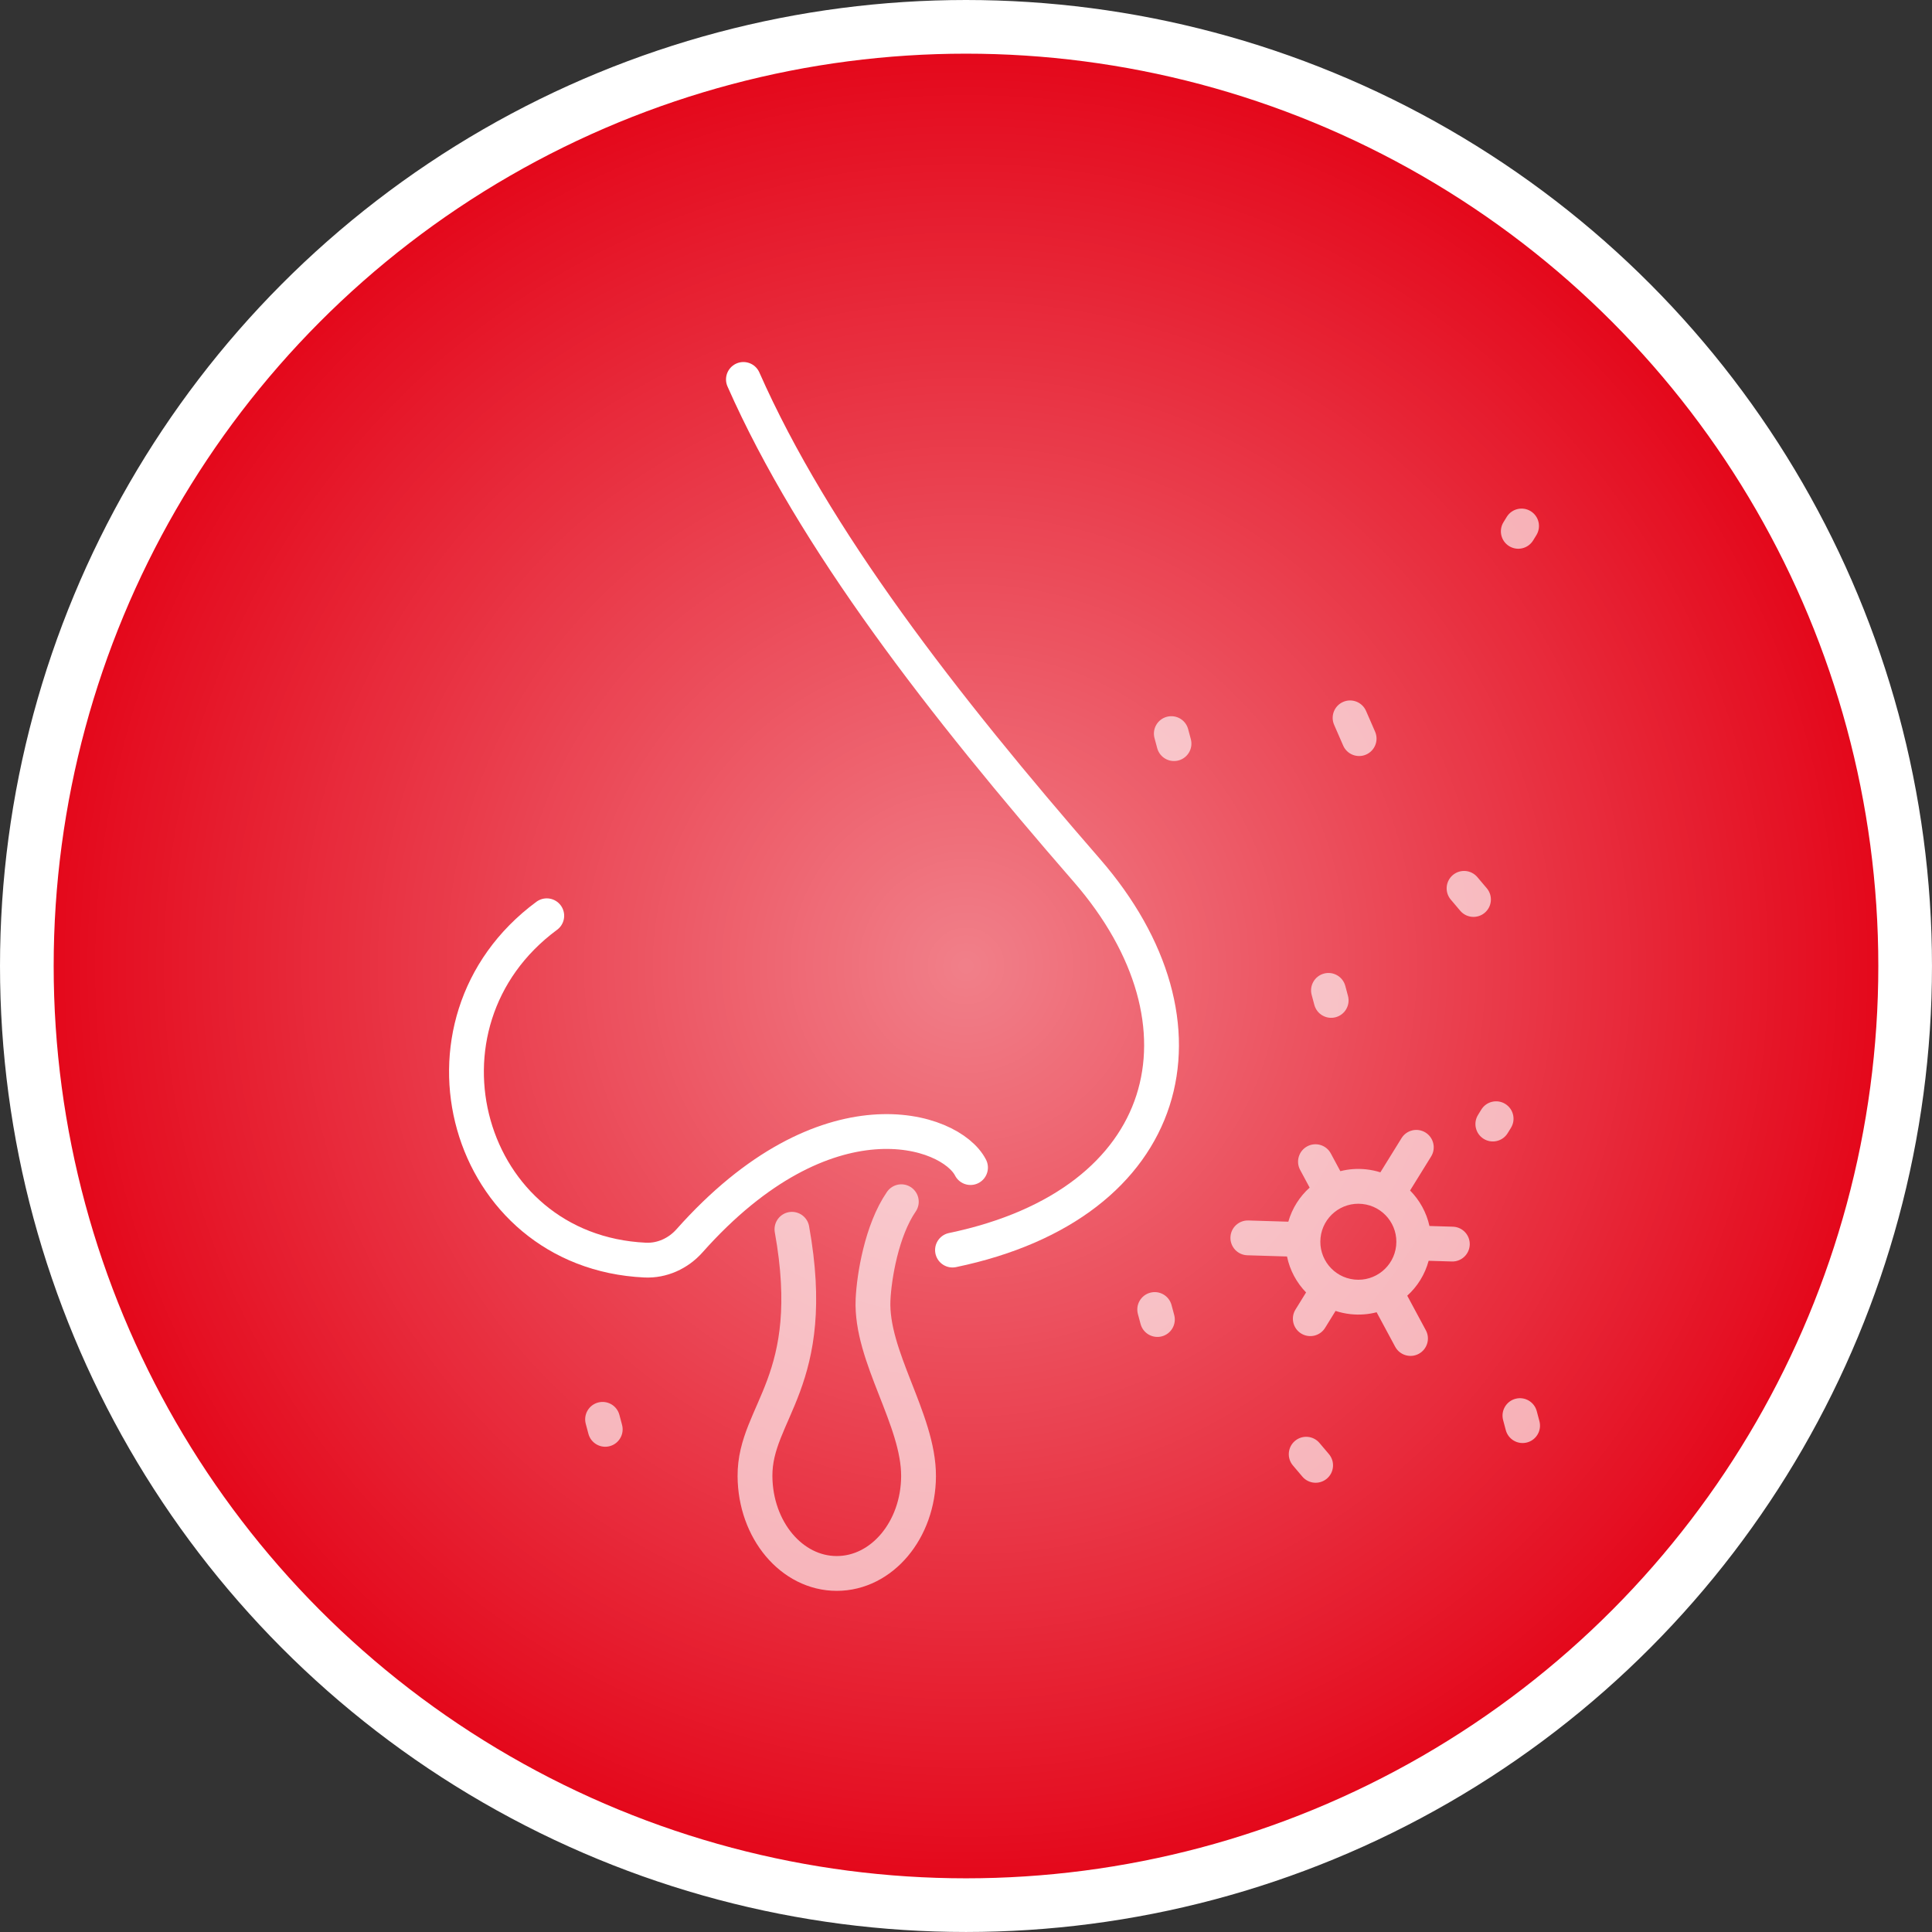
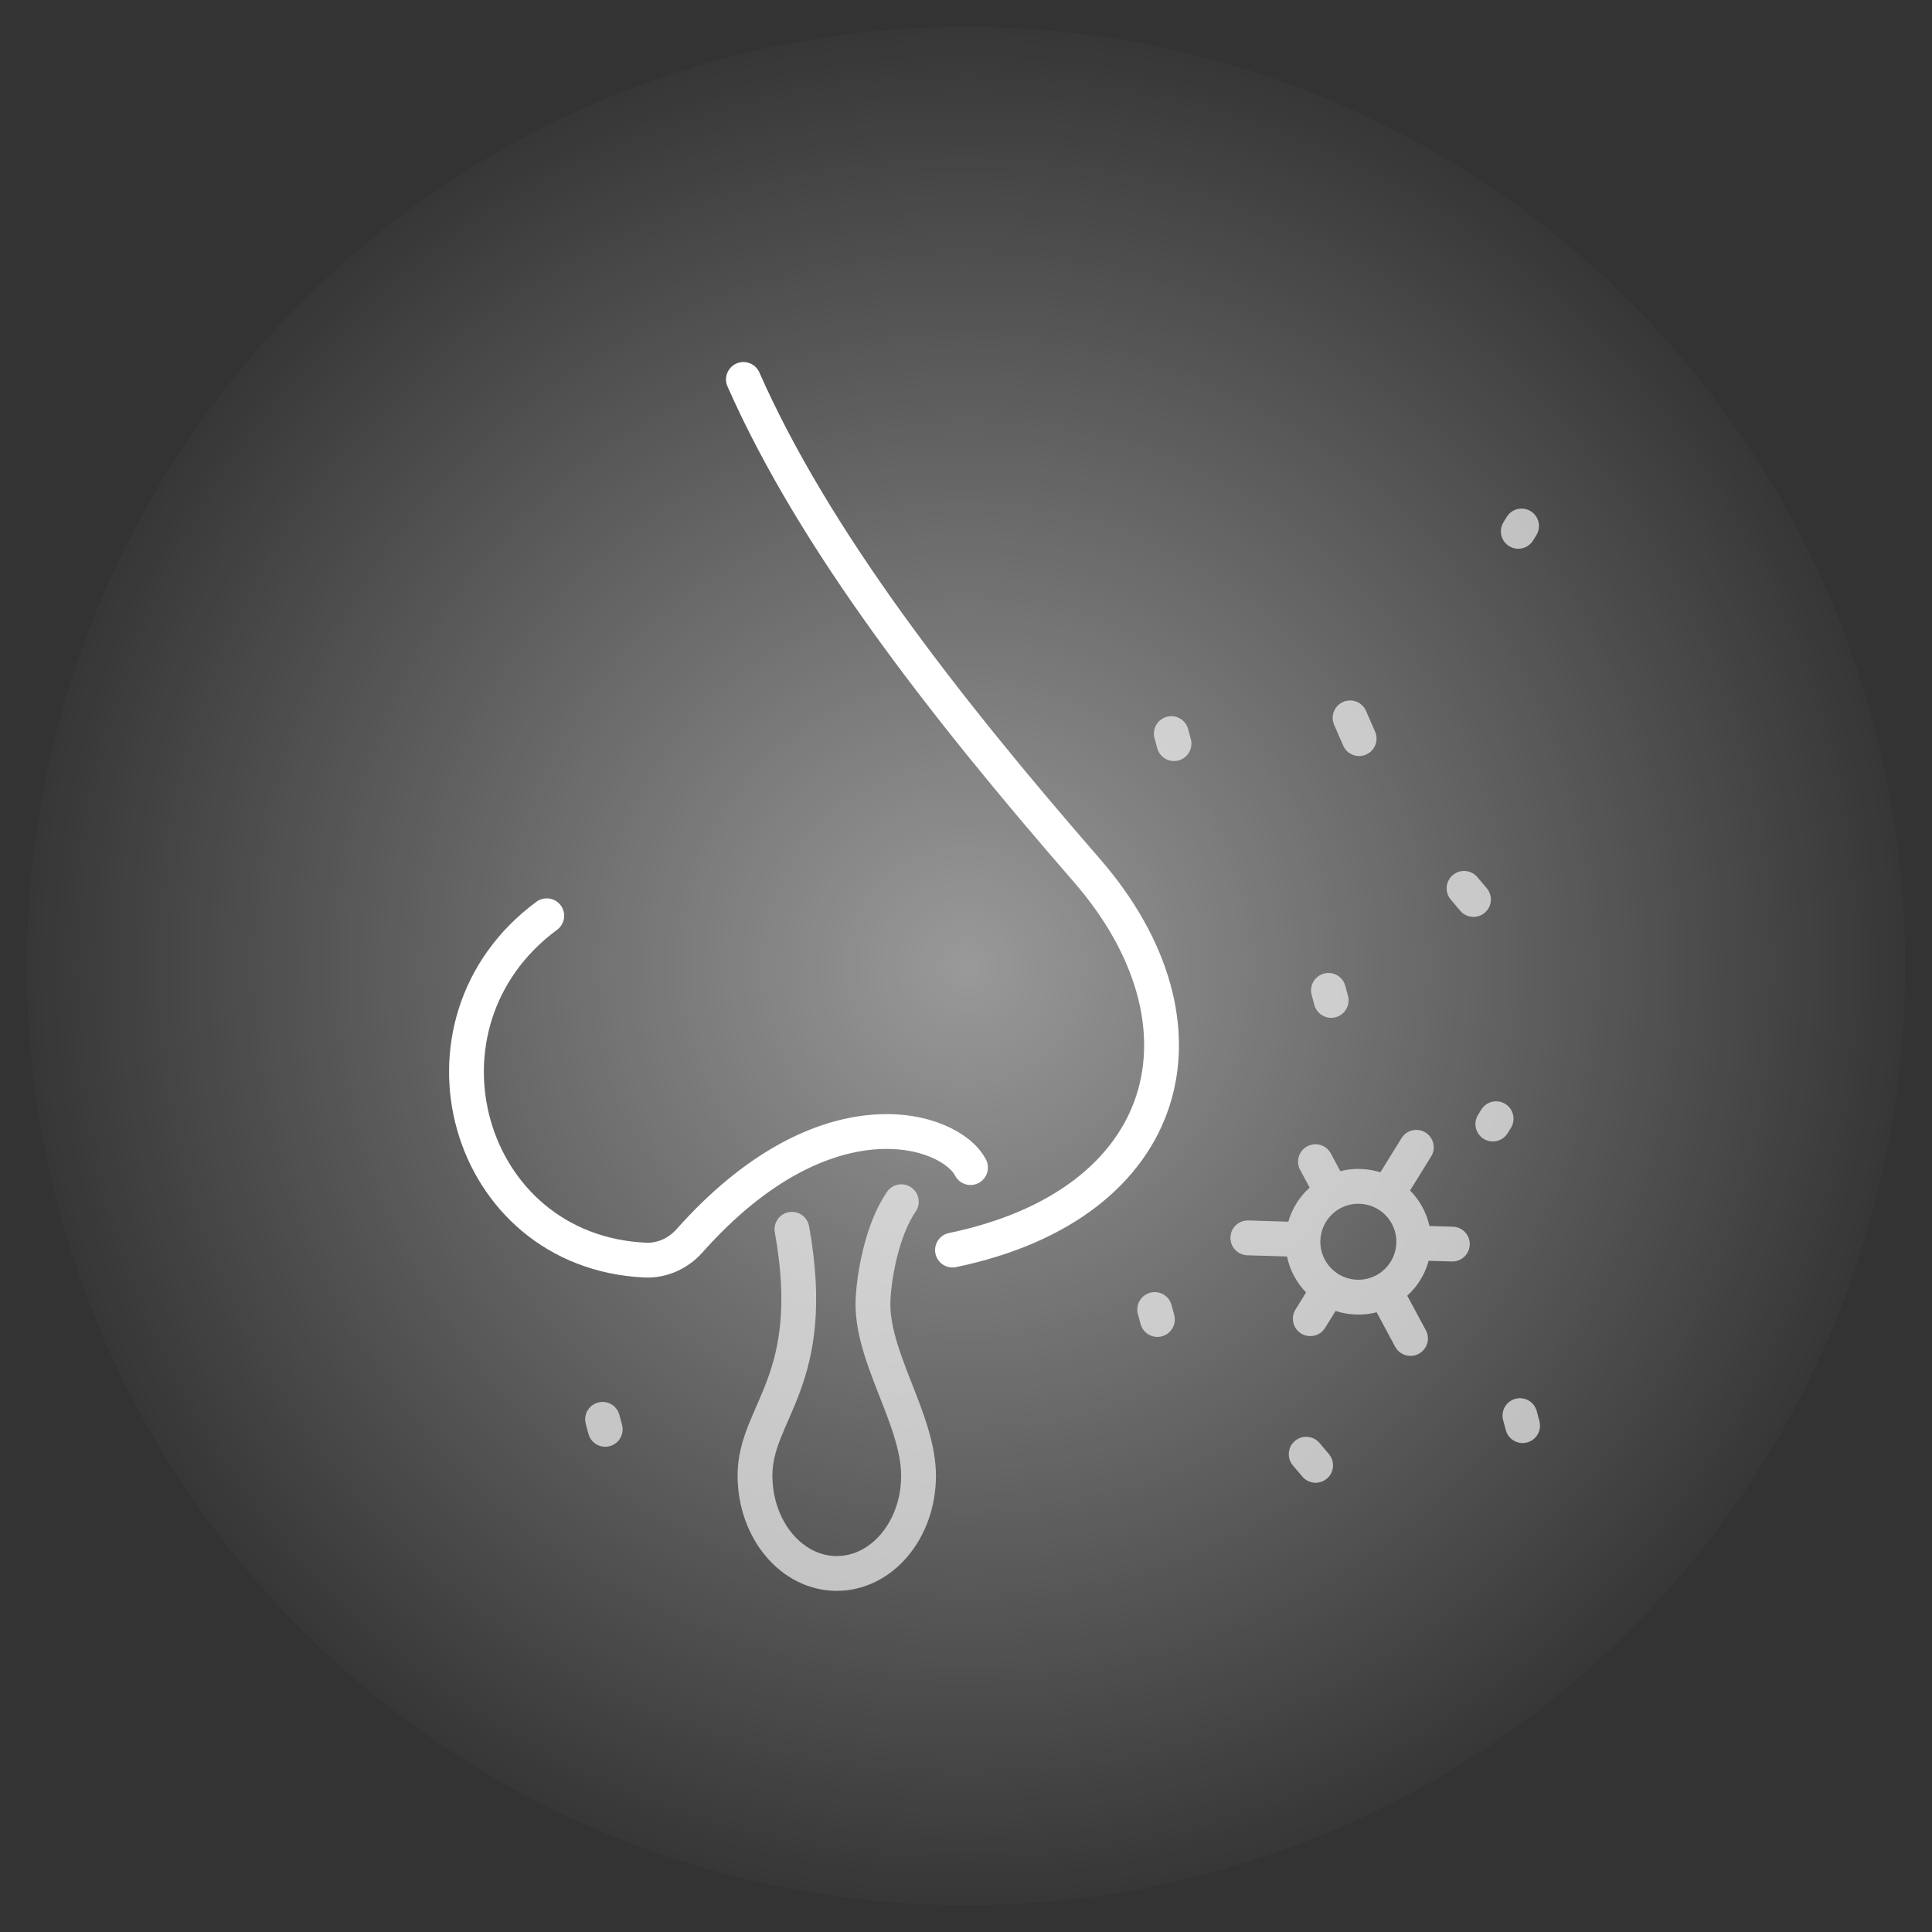
<svg xmlns="http://www.w3.org/2000/svg" width="555" height="555" viewBox="0 0 555 555" fill="none">
  <rect x="0" y="0" width="555" height="555" fill="#333333" stroke="none" />
-   <circle cx="277.498" cy="277.498" r="269.789" fill="#E30014" />
  <circle cx="277.498" cy="277.498" r="269.789" fill="url(#paint0_radial_188_313)" />
-   <circle cx="277.498" cy="277.498" r="269.789" stroke="white" stroke-width="15.416" />
  <path d="M213.559 109C233.81 154.845 270.787 202.401 312.18 249.994C350.594 294.171 337.383 345.838 273.619 359.104" stroke="white" stroke-width="10" stroke-linecap="round" stroke-linejoin="round" />
  <path d="M278.796 335.405C273.034 324.198 237.221 312.376 198.057 356.461C194.829 360.091 190.17 362.21 185.322 361.985C133.593 359.561 115.278 293.927 157.067 263.071" stroke="white" stroke-width="10" stroke-linecap="round" stroke-linejoin="round" />
  <path d="M258.922 345.217C253.258 353.446 251.102 366.748 250.797 373.326C250.054 389.674 263.929 407.757 263.868 424.056C263.807 439.49 253.349 452 240.376 452C227.403 452 216.975 439.49 216.884 424.056C216.768 405.534 235.412 396.982 227.5 353.129" stroke="white" stroke-opacity="0.65" stroke-width="10" stroke-linecap="round" stroke-linejoin="round" />
  <path fill-rule="evenodd" clip-rule="evenodd" d="M441.356 153.723C442.803 151.371 442.07 148.292 439.718 146.844C437.367 145.397 434.287 146.131 432.84 148.482L431.897 150.014C430.45 152.366 431.183 155.446 433.535 156.893C435.887 158.34 438.966 157.607 440.414 155.255L441.356 153.723ZM392.418 204.221C391.315 201.69 388.368 200.532 385.837 201.635C383.305 202.738 382.147 205.685 383.251 208.216L385.849 214.179C386.952 216.711 389.899 217.869 392.43 216.766C394.962 215.662 396.12 212.716 395.017 210.184L392.418 204.221ZM432.407 317.114C434.759 318.561 435.492 321.641 434.045 323.993L433.102 325.524C431.655 327.876 428.575 328.609 426.223 327.162C423.871 325.714 423.138 322.635 424.586 320.283L425.528 318.751C426.975 316.4 430.055 315.666 432.407 317.114ZM371.996 413.93C374.104 412.145 377.259 412.407 379.043 414.515L381.753 417.716C383.537 419.823 383.275 422.978 381.168 424.763C379.06 426.547 375.905 426.285 374.121 424.177L371.411 420.977C369.627 418.869 369.889 415.714 371.996 413.93ZM424.392 251.963C422.608 249.855 419.453 249.593 417.345 251.378C415.238 253.162 414.976 256.317 416.76 258.424L419.47 261.625C421.254 263.733 424.409 263.995 426.517 262.21C428.624 260.426 428.886 257.271 427.102 255.164L424.392 251.963ZM171.811 402.899C174.48 402.188 177.219 403.775 177.93 406.443L178.696 409.317C179.407 411.985 177.821 414.724 175.153 415.436C172.484 416.147 169.745 414.56 169.034 411.892L168.268 409.018C167.557 406.35 169.143 403.61 171.811 402.899ZM336.539 374.882C335.822 372.215 333.079 370.634 330.413 371.351C327.746 372.068 326.165 374.811 326.882 377.478L327.654 380.351C328.371 383.018 331.114 384.599 333.781 383.882C336.448 383.165 338.028 380.422 337.311 377.755L336.539 374.882ZM435.342 401.825C438.01 401.115 440.749 402.704 441.459 405.372L442.225 408.253C442.934 410.921 441.346 413.66 438.677 414.37C436.009 415.079 433.27 413.491 432.56 410.822L431.794 407.942C431.085 405.273 432.673 402.535 435.342 401.825ZM386.458 283.211C385.743 280.544 383.001 278.961 380.333 279.677C377.666 280.392 376.084 283.134 376.799 285.801L377.572 288.681C378.287 291.348 381.029 292.931 383.696 292.215C386.363 291.5 387.946 288.758 387.23 286.091L386.458 283.211ZM335.187 205.912C337.855 205.197 340.597 206.779 341.312 209.446L342.084 212.326C342.8 214.994 341.217 217.736 338.55 218.451C335.883 219.166 333.141 217.584 332.426 214.917L331.653 212.037C330.938 209.37 332.52 206.627 335.187 205.912ZM358.616 350.603C355.855 350.519 353.55 352.688 353.466 355.448C353.381 358.208 355.551 360.514 358.311 360.598L369.715 360.946C370.527 364.883 372.457 368.456 375.19 371.277L372.153 376.189C370.701 378.538 371.427 381.619 373.776 383.071C376.125 384.523 379.206 383.797 380.658 381.448L383.664 376.587C385.047 377.041 386.5 377.357 388.006 377.517C390.58 377.789 393.095 377.582 395.461 376.968L400.79 386.875C402.099 389.307 405.131 390.218 407.562 388.91C409.994 387.602 410.905 384.57 409.597 382.138L404.258 372.212C407.16 369.583 409.337 366.136 410.402 362.183L417.06 362.385C419.821 362.468 422.126 360.299 422.21 357.538C422.293 354.778 420.123 352.473 417.363 352.389L410.637 352.186C409.774 348.29 407.815 344.764 405.068 341.989L411.115 332.218C412.568 329.87 411.842 326.789 409.494 325.335C407.146 323.882 404.065 324.608 402.611 326.956L396.537 336.77C395.218 336.353 393.838 336.061 392.409 335.91C389.863 335.641 387.376 335.84 385.034 336.438L382.295 331.344C380.988 328.911 377.956 328 375.524 329.307C373.092 330.614 372.18 333.646 373.487 336.078L376.218 341.159C373.357 343.731 371.193 347.094 370.093 350.953L358.616 350.603ZM389.059 367.572C383.061 366.937 378.714 361.561 379.349 355.564C379.983 349.567 385.359 345.22 391.356 345.855C397.354 346.489 401.701 351.865 401.066 357.862C400.432 363.859 395.056 368.207 389.059 367.572Z" fill="white" fill-opacity="0.65" />
  <defs>
    <radialGradient id="paint0_radial_188_313" cx="0" cy="0" r="1" gradientUnits="userSpaceOnUse" gradientTransform="translate(277.498 277.498) rotate(90) scale(277.498)">
      <stop stop-color="white" stop-opacity="0.5" />
      <stop offset="1" stop-color="white" stop-opacity="0" />
    </radialGradient>
  </defs>
</svg>